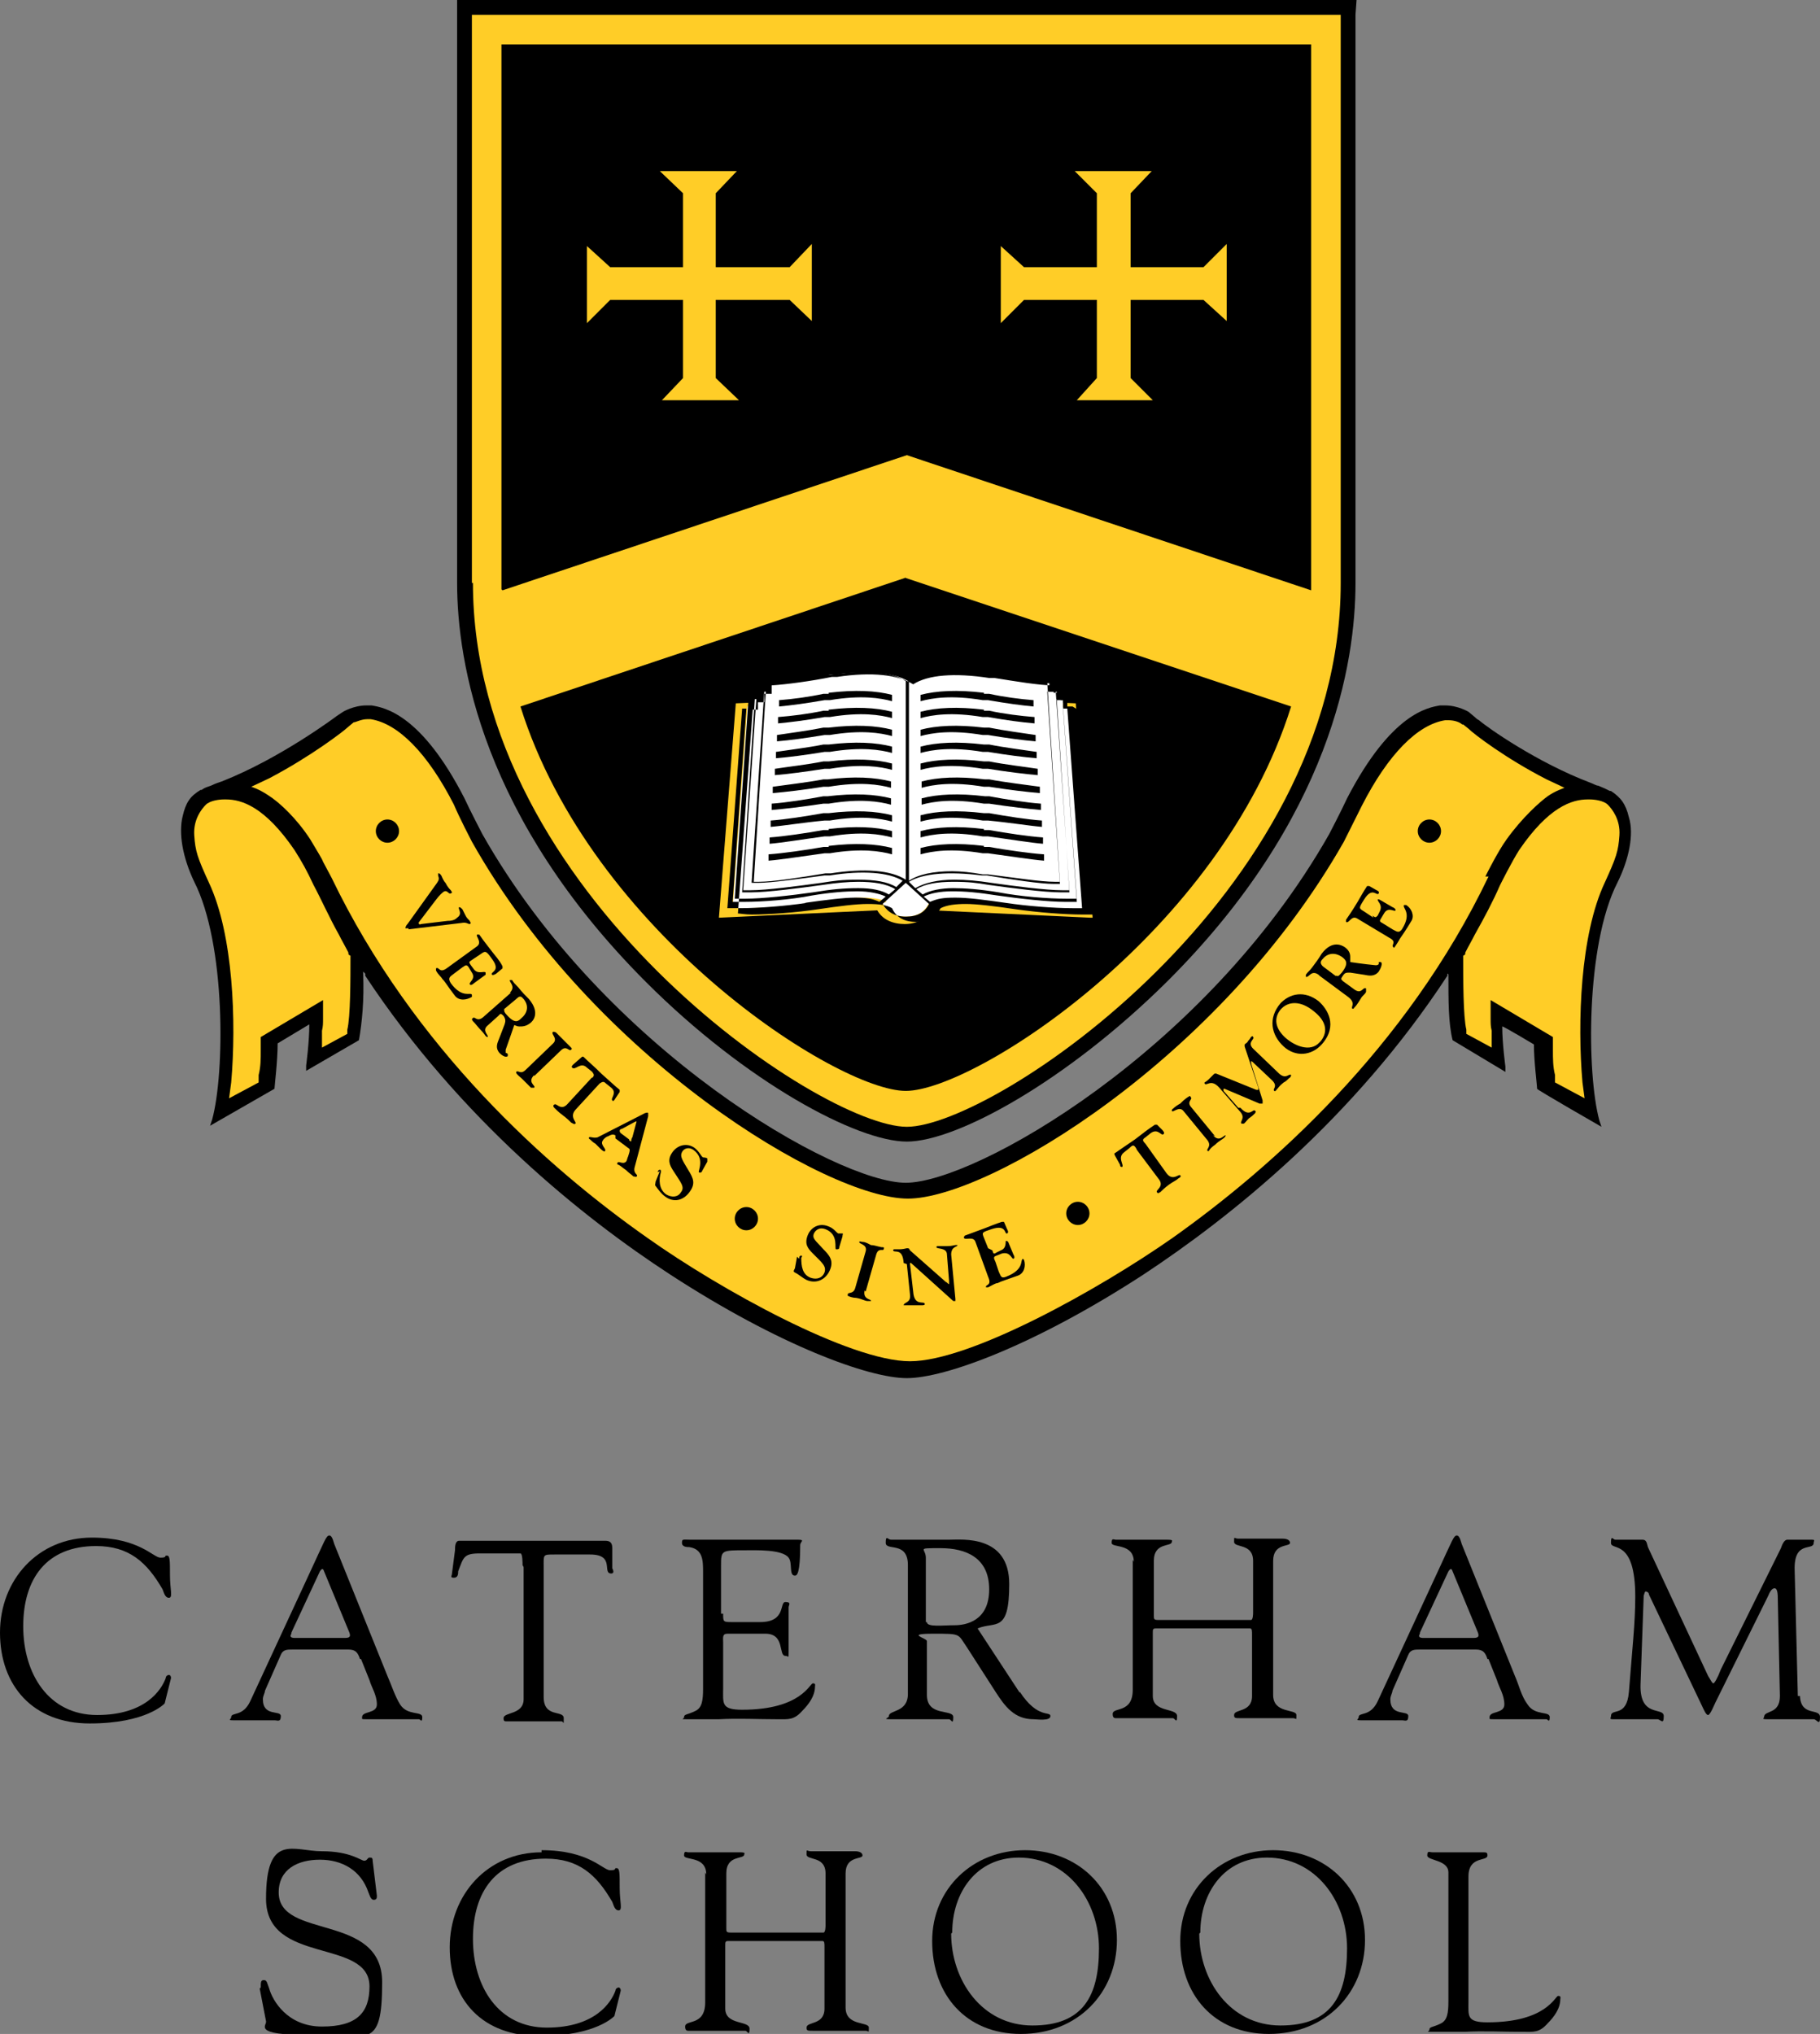
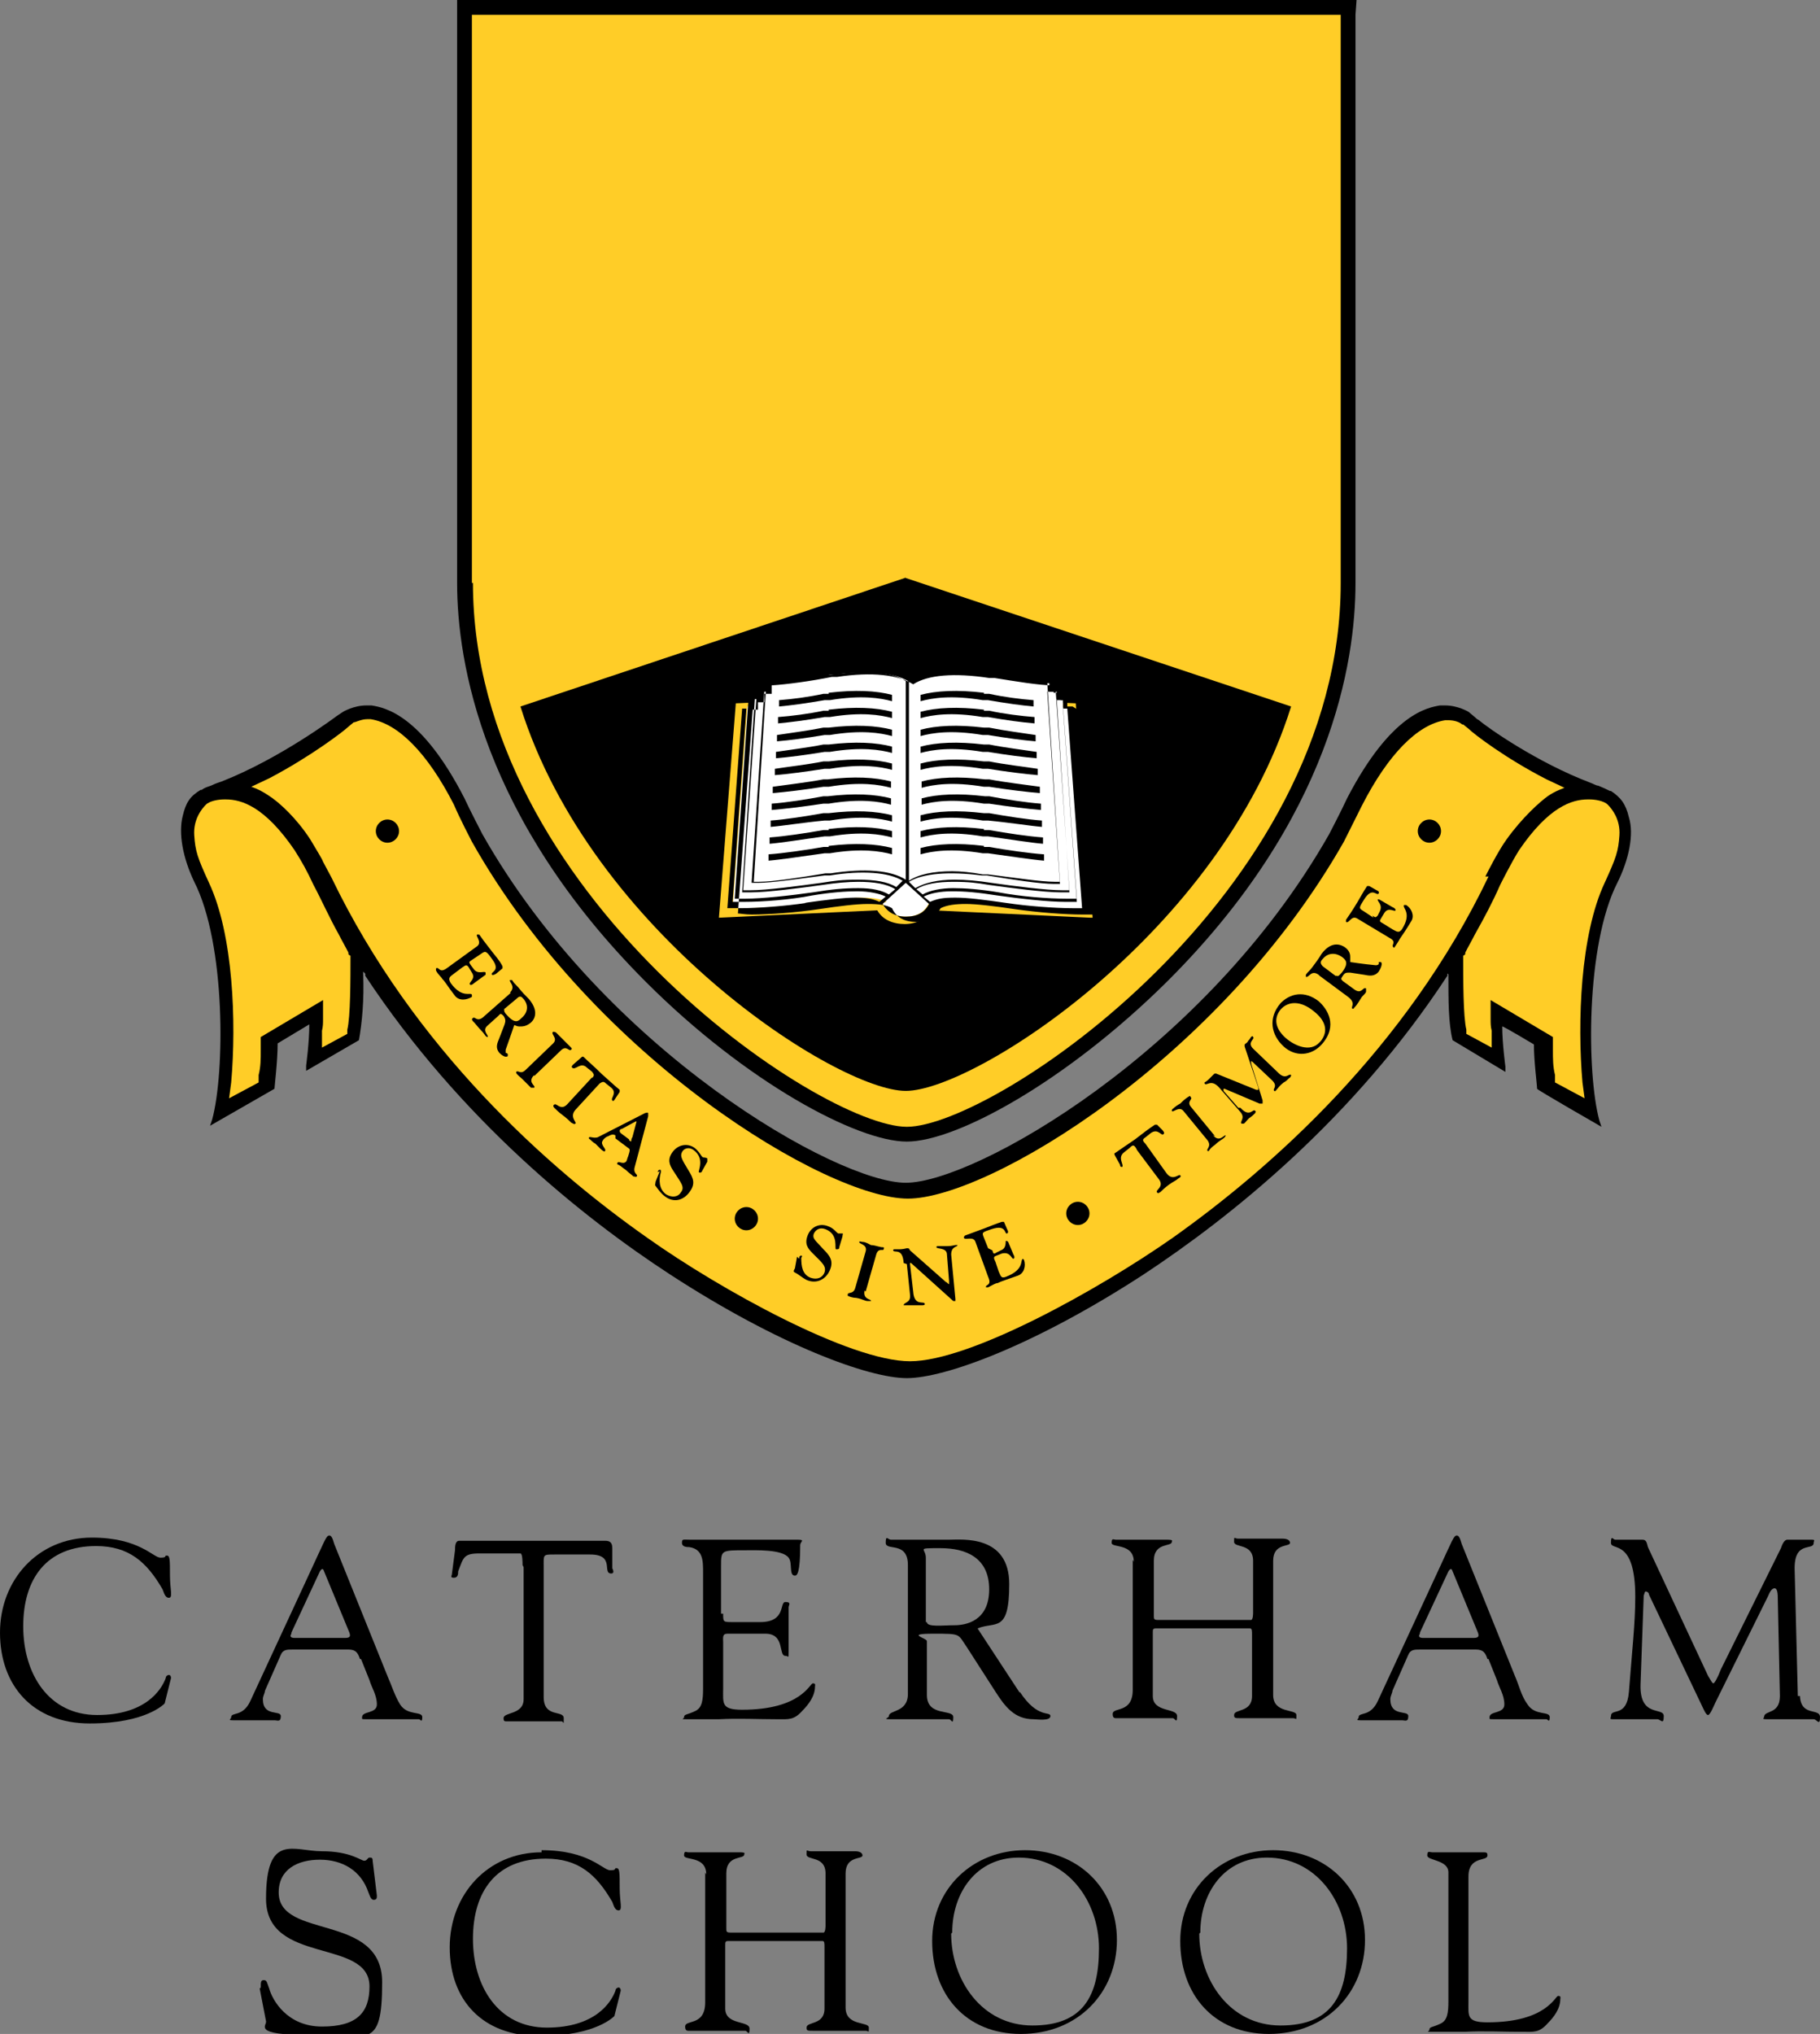
<svg xmlns="http://www.w3.org/2000/svg" id="Layer_1" version="1.1" viewBox="0 0 172.4 192.6">
  <rect x="0" y="0" width="172.4" height="192.6" fill="#808080" stroke="none" />
  <defs>
    <style>
      .st0 {
        fill: none;
      }

      .st1 {
        fill-rule: evenodd;
      }

      .st1, .st2 {
        fill: #ffcd27;
      }

      .st3 {
        clip-path: url(#clippath-17);
      }

      .st4 {
        clip-path: url(#clippath-19);
      }

      .st5 {
        clip-path: url(#clippath-11);
      }

      .st6 {
        clip-path: url(#clippath-16);
      }

      .st7 {
        clip-path: url(#clippath-18);
      }

      .st8 {
        clip-path: url(#clippath-10);
      }

      .st9 {
        clip-path: url(#clippath-15);
      }

      .st10 {
        clip-path: url(#clippath-13);
      }

      .st11 {
        clip-path: url(#clippath-14);
      }

      .st12 {
        clip-path: url(#clippath-12);
      }

      .st13 {
        clip-path: url(#clippath-61);
      }

      .st14 {
        clip-path: url(#clippath-67);
      }

      .st15 {
        clip-path: url(#clippath-60);
      }

      .st16 {
        clip-path: url(#clippath-65);
      }

      .st17 {
        clip-path: url(#clippath-62);
      }

      .st18 {
        clip-path: url(#clippath-64);
      }

      .st19 {
        clip-path: url(#clippath-66);
      }

      .st20 {
        clip-path: url(#clippath-63);
      }

      .st21 {
        clip-path: url(#clippath-50);
      }

      .st22 {
        clip-path: url(#clippath-55);
      }

      .st23 {
        clip-path: url(#clippath-52);
      }

      .st24 {
        clip-path: url(#clippath-57);
      }

      .st25 {
        clip-path: url(#clippath-54);
      }

      .st26 {
        clip-path: url(#clippath-56);
      }

      .st27 {
        clip-path: url(#clippath-53);
      }

      .st28 {
        clip-path: url(#clippath-51);
      }

      .st29 {
        clip-path: url(#clippath-58);
      }

      .st30 {
        clip-path: url(#clippath-59);
      }

      .st31 {
        clip-path: url(#clippath-31);
      }

      .st32 {
        clip-path: url(#clippath-32);
      }

      .st33 {
        clip-path: url(#clippath-33);
      }

      .st34 {
        clip-path: url(#clippath-34);
      }

      .st35 {
        clip-path: url(#clippath-35);
      }

      .st36 {
        clip-path: url(#clippath-39);
      }

      .st37 {
        clip-path: url(#clippath-30);
      }

      .st38 {
        clip-path: url(#clippath-36);
      }

      .st39 {
        clip-path: url(#clippath-37);
      }

      .st40 {
        clip-path: url(#clippath-38);
      }

      .st41 {
        clip-path: url(#clippath-27);
      }

      .st42 {
        clip-path: url(#clippath-29);
      }

      .st43 {
        clip-path: url(#clippath-26);
      }

      .st44 {
        clip-path: url(#clippath-28);
      }

      .st45 {
        clip-path: url(#clippath-20);
      }

      .st46 {
        clip-path: url(#clippath-21);
      }

      .st47 {
        clip-path: url(#clippath-22);
      }

      .st48 {
        clip-path: url(#clippath-23);
      }

      .st49 {
        clip-path: url(#clippath-24);
      }

      .st50 {
        clip-path: url(#clippath-25);
      }

      .st51 {
        clip-path: url(#clippath-41);
      }

      .st52 {
        clip-path: url(#clippath-42);
      }

      .st53 {
        clip-path: url(#clippath-43);
      }

      .st54 {
        clip-path: url(#clippath-44);
      }

      .st55 {
        clip-path: url(#clippath-45);
      }

      .st56 {
        clip-path: url(#clippath-49);
      }

      .st57 {
        clip-path: url(#clippath-40);
      }

      .st58 {
        clip-path: url(#clippath-46);
      }

      .st59 {
        clip-path: url(#clippath-47);
      }

      .st60 {
        clip-path: url(#clippath-48);
      }

      .st61 {
        clip-path: url(#clippath-1);
      }

      .st62 {
        clip-path: url(#clippath-3);
      }

      .st63 {
        clip-path: url(#clippath-4);
      }

      .st64 {
        clip-path: url(#clippath-2);
      }

      .st65 {
        clip-path: url(#clippath-7);
      }

      .st66 {
        clip-path: url(#clippath-6);
      }

      .st67 {
        clip-path: url(#clippath-9);
      }

      .st68 {
        clip-path: url(#clippath-8);
      }

      .st69 {
        clip-path: url(#clippath-5);
      }

      .st70 {
        fill: #fff;
      }

      .st71 {
        clip-path: url(#clippath);
      }
    </style>
    <clipPath id="clippath">
      <rect class="st0" y="0" width="172.4" height="192.6" />
    </clipPath>
    <clipPath id="clippath-1">
      <rect class="st0" y="0" width="172.4" height="192.6" />
    </clipPath>
    <clipPath id="clippath-2">
      <rect class="st0" y="0" width="172.4" height="192.6" />
    </clipPath>
    <clipPath id="clippath-3">
      <rect class="st0" y="0" width="172.4" height="192.6" />
    </clipPath>
    <clipPath id="clippath-4">
      <rect class="st0" y="0" width="172.4" height="192.6" />
    </clipPath>
    <clipPath id="clippath-5">
      <rect class="st0" y="0" width="172.4" height="192.6" />
    </clipPath>
    <clipPath id="clippath-6">
-       <rect class="st0" y="0" width="172.4" height="192.6" />
-     </clipPath>
+       </clipPath>
    <clipPath id="clippath-7">
      <rect class="st0" y="0" width="172.4" height="192.6" />
    </clipPath>
    <clipPath id="clippath-8">
      <rect class="st0" y="0" width="172.4" height="192.6" />
    </clipPath>
    <clipPath id="clippath-9">
      <rect class="st0" y="0" width="172.4" height="192.6" />
    </clipPath>
    <clipPath id="clippath-10">
      <rect class="st0" y="0" width="172.4" height="192.6" />
    </clipPath>
    <clipPath id="clippath-11">
      <rect class="st0" y="0" width="172.4" height="192.6" />
    </clipPath>
    <clipPath id="clippath-12">
      <rect class="st0" y="0" width="172.4" height="192.6" />
    </clipPath>
    <clipPath id="clippath-13">
      <rect class="st0" y="0" width="172.4" height="192.6" />
    </clipPath>
    <clipPath id="clippath-14">
      <rect class="st0" y="0" width="172.4" height="192.6" />
    </clipPath>
    <clipPath id="clippath-15">
      <rect class="st0" y="0" width="172.4" height="192.6" />
    </clipPath>
    <clipPath id="clippath-16">
      <rect class="st0" y="0" width="172.4" height="192.6" />
    </clipPath>
    <clipPath id="clippath-17">
      <rect class="st0" y="0" width="172.4" height="192.6" />
    </clipPath>
    <clipPath id="clippath-18">
      <rect class="st0" y="0" width="172.4" height="192.6" />
    </clipPath>
    <clipPath id="clippath-19">
      <rect class="st0" y="0" width="172.4" height="192.6" />
    </clipPath>
    <clipPath id="clippath-20">
      <rect class="st0" y="0" width="172.4" height="192.6" />
    </clipPath>
    <clipPath id="clippath-21">
      <rect class="st0" y="0" width="172.4" height="192.6" />
    </clipPath>
    <clipPath id="clippath-22">
      <rect class="st0" y="0" width="172.4" height="192.6" />
    </clipPath>
    <clipPath id="clippath-23">
      <rect class="st0" y="0" width="172.4" height="192.6" />
    </clipPath>
    <clipPath id="clippath-24">
      <rect class="st0" y="0" width="172.4" height="192.6" />
    </clipPath>
    <clipPath id="clippath-25">
      <rect class="st0" y="0" width="172.4" height="192.6" />
    </clipPath>
    <clipPath id="clippath-26">
      <rect class="st0" y="0" width="172.4" height="192.6" />
    </clipPath>
    <clipPath id="clippath-27">
      <rect class="st0" y="0" width="172.4" height="192.6" />
    </clipPath>
    <clipPath id="clippath-28">
      <rect class="st0" y="0" width="172.4" height="192.6" />
    </clipPath>
    <clipPath id="clippath-29">
      <rect class="st0" y="0" width="172.4" height="192.6" />
    </clipPath>
    <clipPath id="clippath-30">
      <rect class="st0" y="0" width="172.4" height="192.6" />
    </clipPath>
    <clipPath id="clippath-31">
      <rect class="st0" y="0" width="172.4" height="192.6" />
    </clipPath>
    <clipPath id="clippath-32">
      <rect class="st0" y="0" width="172.4" height="192.6" />
    </clipPath>
    <clipPath id="clippath-33">
      <rect class="st0" y="0" width="172.4" height="192.6" />
    </clipPath>
    <clipPath id="clippath-34">
      <rect class="st0" y="0" width="172.4" height="192.6" />
    </clipPath>
    <clipPath id="clippath-35">
      <rect class="st0" y="0" width="172.4" height="192.6" />
    </clipPath>
    <clipPath id="clippath-36">
      <rect class="st0" y="0" width="172.4" height="192.6" />
    </clipPath>
    <clipPath id="clippath-37">
      <rect class="st0" y="0" width="172.4" height="192.6" />
    </clipPath>
    <clipPath id="clippath-38">
      <rect class="st0" y="0" width="172.4" height="192.6" />
    </clipPath>
    <clipPath id="clippath-39">
      <rect class="st0" y="0" width="172.4" height="192.6" />
    </clipPath>
    <clipPath id="clippath-40">
      <rect class="st0" y="0" width="172.4" height="192.6" />
    </clipPath>
    <clipPath id="clippath-41">
      <rect class="st0" y="0" width="172.4" height="192.6" />
    </clipPath>
    <clipPath id="clippath-42">
      <rect class="st0" y="0" width="172.4" height="192.6" />
    </clipPath>
    <clipPath id="clippath-43">
      <rect class="st0" y="0" width="172.4" height="192.6" />
    </clipPath>
    <clipPath id="clippath-44">
      <rect class="st0" y="0" width="172.4" height="192.6" />
    </clipPath>
    <clipPath id="clippath-45">
      <rect class="st0" y="0" width="172.4" height="192.6" />
    </clipPath>
    <clipPath id="clippath-46">
      <rect class="st0" y="0" width="172.4" height="192.6" />
    </clipPath>
    <clipPath id="clippath-47">
      <rect class="st0" y="0" width="172.4" height="192.6" />
    </clipPath>
    <clipPath id="clippath-48">
      <rect class="st0" y="0" width="172.4" height="192.6" />
    </clipPath>
    <clipPath id="clippath-49">
      <rect class="st0" y="0" width="172.4" height="192.6" />
    </clipPath>
    <clipPath id="clippath-50">
      <rect class="st0" y="0" width="172.4" height="192.6" />
    </clipPath>
    <clipPath id="clippath-51">
      <rect class="st0" y="0" width="172.4" height="192.6" />
    </clipPath>
    <clipPath id="clippath-52">
      <rect class="st0" y="0" width="172.4" height="192.6" />
    </clipPath>
    <clipPath id="clippath-53">
      <rect class="st0" y="0" width="172.4" height="192.6" />
    </clipPath>
    <clipPath id="clippath-54">
      <rect class="st0" y="0" width="172.4" height="192.6" />
    </clipPath>
    <clipPath id="clippath-55">
      <rect class="st0" y="0" width="172.4" height="192.6" />
    </clipPath>
    <clipPath id="clippath-56">
      <rect class="st0" y="0" width="172.4" height="192.6" />
    </clipPath>
    <clipPath id="clippath-57">
      <rect class="st0" y="0" width="172.4" height="192.6" />
    </clipPath>
    <clipPath id="clippath-58">
      <rect class="st0" y="0" width="172.4" height="192.6" />
    </clipPath>
    <clipPath id="clippath-59">
      <rect class="st0" y="0" width="172.4" height="192.6" />
    </clipPath>
    <clipPath id="clippath-60">
      <rect class="st0" y="0" width="172.4" height="192.6" />
    </clipPath>
    <clipPath id="clippath-61">
      <rect class="st0" y="0" width="172.4" height="192.6" />
    </clipPath>
    <clipPath id="clippath-62">
      <rect class="st0" y="0" width="172.4" height="192.6" />
    </clipPath>
    <clipPath id="clippath-63">
      <rect class="st0" y="0" width="172.4" height="192.6" />
    </clipPath>
    <clipPath id="clippath-64">
      <rect class="st0" y="0" width="172.4" height="192.6" />
    </clipPath>
    <clipPath id="clippath-65">
      <rect class="st0" y="0" width="172.4" height="192.6" />
    </clipPath>
    <clipPath id="clippath-66">
      <rect class="st0" y="0" width="172.4" height="192.6" />
    </clipPath>
    <clipPath id="clippath-67">
      <rect class="st0" y="0" width="172.4" height="192.6" />
    </clipPath>
  </defs>
  <g class="st71">
    <path d="M34.6,92.2v.2c9,13.6,20.6,22.9,28.9,28.3,10.3,6.7,18.8,9.8,22.4,9.8s12.1-3.1,22.4-9.8c8.2-5.4,19.9-14.7,28.8-28.3v-.2c.1,0,.1.1.1.1,0,2.5,0,4.6.4,6.2h0c0,0,5,3,5,3v-.5c0,0-.3-2.2-.3-3.8h0c0-.1,3,1.7,3,1.7h0c0,1.6.3,3.8.3,4.2h0c0,.1,6.1,3.6,6.1,3.6l-.2-.6c-1.2-4.4-1.3-16.6,1.7-22.5,1.1-2.2,1.6-4.6,1.1-6.2-.3-1.3-.8-1.9-1.7-2.5,0,0,0,0-.1,0-.4-.2-.6-.3-1.1-.5-.2,0-.5-.2-.8-.3-5-1.9-9.7-5.2-10.5-5.9-.2-.1-.3-.2-.4-.3l-.6-.5s-1-.6-2.2-.6-.3,0-.5,0c-1.1.2-4.6.7-8.8,8.8-.5,1.1-1.7,3.4-1.7,3.4-11.7,20.6-33.6,33-40.1,33s-28.5-12.5-40.1-33c-.1-.2-1.2-2.3-1.7-3.4-4.1-8-7.6-8.6-8.8-8.8-.2,0-.3,0-.5,0-1.2,0-2.2.6-2.2.6l-.6.4s-5.3,4-10.9,6.2c-.3.1-.6.2-.8.3-.4.2-.7.2-1.1.5,0,0-.1,0-.1,0-1,.6-1.4,1.2-1.7,2.5-.4,1.6,0,3.9,1.1,6.2,3,5.9,2.9,18.1,1.7,22.5l-.2.6,6.1-3.5h0c0-.2.3-2.6.3-4.3h0s0,0,0,0l3-1.8h0c0,1.7-.3,3.9-.3,3.9v.5c0,0,5-2.9,5-2.9h0c.3-1.7.5-3.8.4-6.3v-.2Z" />
  </g>
  <g class="st61">
    <path class="st2" d="M140.7,83c.1-.2,1.2-2.4,2-3.5,1.5-2.1,3.2-3.6,3.9-4.1.7-.5,1.6-.8,1.6-.8l-1.7-.8c-3.9-2-6.9-4.3-7.4-4.8l-.5-.4h-.1c-.2-.2-.7-.4-1.3-.4s-.2,0-.3,0c-2.6.4-5.4,3.2-7.9,8.1-.6,1.2-1.7,3.4-1.7,3.4h0c-11.7,20.6-33.7,33.8-41.3,33.8s-29.7-13.2-41.3-33.8h0c0,0-1.2-2.3-1.7-3.5-2.5-4.9-5.3-7.7-7.9-8.1,0,0-.2,0-.3,0-.6,0-1.1.3-1.3.3l-.6.5c-.3.3-3.4,2.7-7.4,4.8l-1.7.8s.7.2,1.6.8c1.1.7,2.7,2.2,4,4.2.7,1.2,1.1,1.8,1.2,2.1l.8,1.5c7.8,16.2,20.5,27.5,29.9,34.1,6.9,4.9,19.2,11.7,24.9,11.7s17.9-6.8,24.9-11.7c9.3-6.6,22.1-17.9,29.9-34.2h0Z" />
  </g>
  <g class="st64">
    <path class="st2" d="M21.4,75.7c1.5,0,3.7.7,6.5,4.8.7,1.1,1.2,2,1.8,3.3.7,1.3,1.5,3.1,2.4,4.7.3.6.6,1.1.9,1.7,0,.2,0,.2.2.3,0,2.2,0,5.8-.3,7v.4c0,0-2.4,1.3-2.4,1.3v-1.6c.1-.4.1-.7.1-1.1v-1.8s-5.9,3.5-5.9,3.5v1.2c0,.9,0,1.6-.2,2.4v.7c0,0-2.8,1.5-2.8,1.5l.2-1.5c.5-5.7.2-14-2.1-18.9-1.1-2.4-1.3-3-1.4-4.5-.1-1.5.7-2.5,1.1-2.9.4-.4,1.3-.5,1.7-.5" />
  </g>
  <g class="st62">
    <path class="st2" d="M150.4,75.7c-1.5,0-3.7.7-6.5,4.8-.7,1.1-1.8,3.3-1.8,3.3-.7,1.6-1.5,3.1-2.4,4.7-.3.6-.6,1.1-.9,1.7,0,.2,0,.2-.2.3,0,2.2,0,5.8.3,7v.4c0,0,2.4,1.3,2.4,1.3v-1.6c-.1-.4-.1-.7-.1-1.1v-1.8s5.9,3.5,5.9,3.5v1.2c0,.9,0,1.6.2,2.4v.7c0,0,2.8,1.5,2.8,1.5l-.2-1.5c-.5-5.7-.2-14,2.1-18.9,1.1-2.4,1.3-3,1.4-4.5.1-1.5-.7-2.5-1.1-2.9-.4-.4-1.3-.5-1.7-.5" />
  </g>
  <g class="st63">
    <path d="M43.3,0v55.2c0,7.5,2.4,22.3,17.9,37.8,9.5,9.5,20,15.1,24.7,15.1s15.1-5.7,24.6-15.1c15.6-15.5,17.9-30.3,17.9-37.8V1.4S128.5,0,128.5,0H43.3Z" />
  </g>
  <g class="st69">
    <path class="st2" d="M44.8,55.2c0,29.4,32.9,51.5,41.1,51.5s41.1-22,41.1-51.5V1.4s-82.3,0-82.3,0v53.8Z" />
  </g>
  <g class="st66">
    <path d="M47.6,55.9l38.3-12.8,38.3,12.8c0-.2,0-.3,0-.5V4.2s-76.7,0-76.7,0v51.1c0,.2,0,.3,0,.5" />
  </g>
  <g class="st65">
    <path d="M85.8,54.7l-36.5,12.2c6.7,21.4,30,36.4,36.5,36.4s29.8-15,36.5-36.4l-36.6-12.2Z" />
  </g>
  <g class="st68">
    <path class="st2" d="M103.5,86.9l-1.6-20.3-16.1-.7h0s0,0,0,0h0s0,0,0,0l-16.1.7-1.6,20.3,15-.7c.5.9,1.5,1.3,2.6,1.3s2.1-.5,2.6-1.3l15,.7Z" />
  </g>
  <g class="st67">
    <path class="st70" d="M83.6,85.5h0s0,0,0,0c.4.8,1.2,1.3,2.2,1.3s1.8-.4,2.2-1.3h0s0,0,0,0c.6-.3,1.4-.4,2.4-.4s2.7.2,4.7.5c2,.3,4.6.5,6.3.5s1,0,1.2,0l-1.4-19.1c-.2,0-.4,0-.5,0h0s0-.7,0-.7c-.2,0-.4,0-.6,0h0s0-.8,0-.8c-.2,0-.4,0-.7,0h0s0-.8,0-.8c-1.4,0-3.7-.4-5.6-.7h-.5c-1-.2-2-.3-2.9-.3-1.9,0-3.3.3-4.2.9h0s0,0,0,0c-.9-.6-2.4-.9-4.2-.9s-1.9,0-2.9.2h-.5c-2,.4-4.2.7-5.7.8v.8c0,0-.1,0-.1,0-.2,0-.5,0-.7,0v.7c0,0-.1,0-.1,0-.2,0-.4,0-.6,0v.7c0,0-.1,0-.1,0-.2,0-.4,0-.5,0l-1.4,19.1c.2,0,.6,0,1.2,0,1.7,0,4.3-.2,6.3-.5,2-.3,3.6-.5,4.7-.5,1,0,1.8.1,2.4.4" />
  </g>
  <g class="st8">
    <path d="M93.2,77h.5c1.7.3,3.6.6,5,.7v.6c-1.2-.1-3-.4-5.1-.6h-.5c-3-.5-4.8-.2-5.9.1v-.6c1.5-.4,3.5-.5,6-.2" />
  </g>
  <g class="st5">
    <path d="M93.2,75.4h.5c1.6.3,3.5.6,4.9.7v.6c-1.2-.1-2.9-.3-4.9-.6h-.5c-3-.5-4.8-.2-5.9.1v-.6c1.5-.4,3.5-.5,6-.2" />
  </g>
  <g class="st12">
    <path d="M93.2,80.2h.5c1.7.3,3.8.6,5.2.7v.6c-1.2-.1-3.1-.4-5.3-.7h-.5c-3-.5-4.8-.2-5.9.1v-.6c1.5-.4,3.5-.5,6-.2" />
  </g>
  <g class="st10">
    <path d="M93.2,78.6h.5c1.7.3,3.7.6,5.1.7v.6c-1.2-.1-3-.4-5.2-.7h-.5c-3-.5-4.8-.2-5.9.1v-.6c1.5-.4,3.5-.5,6-.2" />
  </g>
  <g class="st11">
    <path d="M93.2,73.8h.5c1.6.3,3.4.5,4.8.7v.6c-1.2-.1-2.9-.3-4.8-.6h-.5c-3-.5-4.8-.2-5.9.1v-.6c1.5-.4,3.5-.5,6-.2" />
  </g>
  <g class="st9">
    <path d="M93.2,65.7h.5c1.4.3,2.9.5,4.2.6v.6c-1.1-.1-2.6-.3-4.3-.6h-.5c-3-.5-4.8-.2-5.9.1v-.6c1.5-.4,3.5-.5,6-.2" />
  </g>
  <g class="st6">
    <path d="M93.2,67.3h.5c1.4.3,3,.5,4.3.6v.6c-1.2-.1-2.7-.3-4.4-.6h-.5c-3-.5-4.8-.2-5.9.1v-.6c1.5-.4,3.5-.5,6-.2" />
  </g>
  <g class="st3">
    <path d="M93.2,68.9h.5c1.5.3,3.1.5,4.4.7v.6c-1.2-.1-2.7-.3-4.5-.6h-.5c-3-.5-4.8-.2-5.9.1v-.6c1.5-.4,3.5-.5,6-.2" />
  </g>
  <g class="st7">
    <path d="M93.2,72.1h.5c1.5.3,3.3.5,4.6.7v.6c-1.2-.1-2.8-.3-4.7-.6h-.5c-3-.5-4.8-.2-5.9.1v-.6c1.5-.4,3.5-.5,6-.2" />
  </g>
  <g class="st4">
    <path d="M93.2,70.5h.5c1.5.3,3.2.5,4.5.7v.6c-1.2-.1-2.8-.3-4.6-.6h-.5c-3-.5-4.8-.2-5.9.1v-.6c1.5-.4,3.5-.5,6-.2" />
  </g>
  <g class="st45">
    <path d="M78.5,77h-.5c-1.7.3-3.6.6-5,.7v.6c1.2-.1,3-.4,5.1-.6h.5c3-.5,4.8-.2,5.9.1v-.6c-1.5-.4-3.5-.5-6-.2" />
  </g>
  <g class="st46">
    <path d="M78.5,75.4h-.5c-1.6.3-3.5.6-4.9.7v.6c1.2-.1,2.9-.3,4.9-.6h.5c3-.5,4.8-.2,5.9.1v-.6c-1.5-.4-3.5-.5-6-.2" />
  </g>
  <g class="st47">
    <path d="M78.5,80.2h-.5c-1.7.3-3.8.6-5.2.7v.6c1.2-.1,3.1-.4,5.3-.7h.5c3-.5,4.8-.2,5.9.1v-.6c-1.5-.4-3.5-.5-6-.2" />
  </g>
  <g class="st48">
    <path d="M78.5,78.6h-.5c-1.7.3-3.7.6-5.1.7v.6c1.2-.1,3-.4,5.2-.7h.5c3-.5,4.8-.2,5.9.1v-.6c-1.5-.4-3.5-.5-6-.2" />
  </g>
  <g class="st49">
    <path d="M78.5,73.8h-.5c-1.6.3-3.4.5-4.8.7v.6c1.2-.1,2.9-.3,4.8-.6h.5c3-.5,4.8-.2,5.9.1v-.6c-1.5-.4-3.5-.5-6-.2" />
  </g>
  <g class="st50">
    <path d="M78.5,65.7h-.5c-1.4.3-2.9.5-4.2.6v.6c1.1-.1,2.6-.3,4.3-.6h.5c3-.5,4.8-.2,5.9.1v-.6c-1.5-.4-3.5-.5-6-.2" />
  </g>
  <g class="st43">
    <path d="M78.5,67.3h-.5c-1.4.3-3,.5-4.3.6v.6c1.1-.1,2.7-.3,4.4-.6h.5c3-.5,4.8-.2,5.9.1v-.6c-1.5-.4-3.5-.5-6-.2" />
  </g>
  <g class="st41">
    <path d="M78.5,68.9h-.5c-1.5.3-3.1.5-4.4.7v.6c1.2-.1,2.7-.3,4.5-.6h.5c3-.5,4.8-.2,5.9.1v-.6c-1.5-.4-3.5-.5-6-.2" />
  </g>
  <g class="st44">
    <path d="M78.5,72.1h-.5c-1.5.3-3.3.5-4.6.7v.6c1.2-.1,2.8-.3,4.7-.6h.5c3-.5,4.8-.2,5.9.1v-.6c-1.5-.4-3.5-.5-6-.2" />
  </g>
  <g class="st42">
    <path d="M78.5,70.5h-.5c-1.5.3-3.2.5-4.5.7v.6c1.2-.1,2.8-.3,4.6-.6h.5c3-.5,4.8-.2,5.9.1v-.6c-1.5-.4-3.5-.5-6-.2" />
  </g>
  <g class="st37">
    <path d="M101.6,66.9h0c0,0,0,0,0,0-.2,0-.4,0-.5,0v-.6s0,0,0,0h0c-.2,0-.4,0-.6,0v-.7s0,0,0,0h0c-.2,0-.4,0-.7,0v-.7s0,0,0,0h0c-1.4,0-3.7-.4-5.6-.7h-.5c-3.3-.5-5.8-.3-7.2.6-1.4-.9-3.9-1.2-7.2-.7h-.5c-2,.4-4.2.7-5.7.8h0s0,.8,0,.8c-.2,0-.5,0-.7,0h0s0,.8,0,.8c-.2,0-.4,0-.6,0h0s0,.7,0,.7c-.2,0-.4,0-.5,0h0s-1.4,19.3-1.4,19.3h0c.2,0,.7.1,1.3.1,1.7,0,4.3-.2,6.3-.5,2-.3,3.6-.5,4.7-.5s1.8.1,2.3.4c.4.9,1.2,1.3,2.3,1.3s2-.7,2.3-1.3c.6-.3,1.4-.4,2.4-.4s2.7.2,4.7.5c2.1.3,4.7.5,6.3.5s1.1,0,1.3,0h0s-1.4-19.2-1.4-19.2ZM100.7,66.2v.5s0,.2,0,.2l1.3,18.2c-.2,0-.5,0-1,0-1.7,0-4.3-.2-6.4-.6-1.8-.3-3.2-.4-4.3-.4s-2.2.2-2.9.6l-.6-.5c.8-.5,2-.7,3.5-.7s2.2.1,3.4.3c2.2.3,5.2.7,6.8.7s.6,0,.8,0h0s-1.2-18.3-1.2-18.3c.2,0,.3,0,.5,0M100,65.4l1.3,18.9c-.2,0-.4,0-.7,0-1.5,0-4.6-.4-6.7-.7-1.3-.2-2.4-.3-3.5-.3-1.6,0-2.8.3-3.7.8l-.6-.6c1.3-.8,3.8-1,6.9-.6h.5c2.4.4,5.1.8,6.3.8s.5,0,.6,0h0s-1.2-18.2-1.2-18.2c.2,0,.4,0,.6,0M86,64.5c1.3-.9,3.8-1.1,7.1-.7h.5c1.9.4,4.2.7,5.6.8l1.2,18.9c-.1,0-.3,0-.5,0-1.3,0-3.9-.4-6.3-.7h-.5c-1.1-.2-2.1-.3-2.9-.3-1.8,0-3.2.3-4.1.9v-18.8ZM72.6,64.6c1.4,0,3.6-.4,5.6-.7h.5c3.2-.5,5.7-.3,7.1.6v18.8c-1.4-.9-3.9-1.1-7.1-.6h-.5c-2.4.4-5,.8-6.3.8s-.3,0-.5,0l1.2-18.9ZM71.8,65.4c.2,0,.4,0,.6,0l-1.2,18.1h0c0,0,0,.1,0,.1.1,0,.3,0,.6,0,1.3,0,4-.4,6.3-.7h.5c3.1-.5,5.6-.3,6.9.5l-.6.6c-.8-.5-2-.7-3.6-.7s-2.2.1-3.5.3c-2.2.3-5.2.7-6.7.7s-.5,0-.7,0l1.3-18.9ZM71,66.2c.2,0,.3,0,.5,0l-1.2,18.3h0c.2,0,.4,0,.8,0,1.6,0,4.6-.4,6.8-.7,1.3-.2,2.4-.3,3.4-.3,1.5,0,2.7.2,3.5.7l-.6.5c-.7-.4-1.6-.6-2.9-.6s-2.5.1-4.3.4c-2.1.3-4.8.6-6.4.6s-.8,0-1,0l1.3-18.9ZM76.4,85.5c-2,.3-4.6.5-6.3.5s-.9,0-1.2,0l1.4-18.9c.1,0,.3,0,.4,0l-1.3,18.3h0c.2,0,.6,0,1.1,0,1.7,0,4.4-.2,6.4-.6,1.8-.3,3.2-.4,4.3-.4s2.1.2,2.7.5l-.6.5c-.6-.3-1.3-.4-2.3-.4s-2.7.2-4.8.5M85.8,86.8c-1.3,0-1.9-.7-2.2-1.2l2.2-2,2.2,2c-.4.8-1.1,1.2-2.2,1.2M101.6,86h0c-1.7,0-4.3-.2-6.3-.5-2.1-.3-3.6-.5-4.8-.5s-1.7.1-2.4.4l-.6-.5c.6-.3,1.5-.5,2.7-.5s2.4.1,4.3.4c2.1.3,4.8.6,6.4.6s.9,0,1.1,0h0s-1.3-18.3-1.3-18.3c.1,0,.3,0,.4,0l1.4,18.9c-.2,0-.6,0-1.1,0" />
  </g>
  <g class="st31">
    <polygon class="st1" points="67.8 25.3 67.8 18.3 69.8 16.2 62.5 16.2 64.7 18.3 64.7 25.3 57.8 25.3 55.6 23.3 55.6 30.6 57.8 28.4 64.7 28.4 64.7 35.8 62.7 37.9 70 37.9 67.8 35.8 67.8 28.4 74.8 28.4 76.9 30.4 76.9 23.1 74.8 25.3 67.8 25.3" />
  </g>
  <g class="st32">
    <polygon class="st1" points="107.1 25.3 107.1 18.3 109.1 16.2 101.8 16.2 103.9 18.3 103.9 25.3 97 25.3 94.8 23.3 94.8 30.6 97 28.4 103.9 28.4 103.9 35.8 102 37.9 109.2 37.9 107.1 35.8 107.1 28.4 114 28.4 116.2 30.4 116.2 23.1 114 25.3 107.1 25.3" />
  </g>
  <g class="st33">
    <path d="M8.7,145.6c4.5,0,5.8,1.9,6.5,1.9s.3-.2.6-.2.3.4.3,1.9c0,1.3.3,2.1-.1,2.1s-.5-.6-.6-.8c-1.5-2.6-3.2-4.1-6.3-4.1-4.7,0-6.9,3.1-6.9,7.6s2.4,8.4,7,8.4,6.1-2.4,6.5-3.5c0-.2.2-.3.3-.3s.2.1.2.3l-.6,2.4c0,0-1.7,1.9-7.1,1.9S0,159.6,0,154.6c0-5,3.6-9,8.7-9" />
  </g>
  <g class="st34">
    <path d="M34.1,157.1c-.2-.6-.4-.9-1.1-.9h-5.3c-.5,0-.9,0-1.1.5l-1.5,3.4c0,.2-.2.5-.2.8,0,1.7,1.7,1,1.7,1.6s-.3.4-.6.4c-.7,0-1.3,0-2,0s-1.3,0-1.9,0-.2-.1-.2-.3c0-.5,1.1,0,1.8-1.5l5.7-12.3c1.4-3,1.5-3.4,1.8-3.4s.4.7.5.9l5,12.4c.4.9.7,1.9,1.2,2.7.7,1.1,2.1.6,2.1,1.2s-.2.2-.3.2c-1,0-2,0-3,0s-1.3,0-1.9,0-.5,0-.5-.2c0-.6,1.4-.3,1.4-1.2s-.5-1.6-.7-2.3l-.8-2ZM27.6,154.7c-.2.3,0,.4.3.4h4.8c.5,0,.5-.2.4-.5l-2.4-5.8c-.1-.3-.2-.3-.4,0l-2.7,5.8Z" />
  </g>
  <g class="st35">
    <path d="M49.5,148.2c0-.2,0-1.1-.2-1.1h-3.9c-1.5,0-1.5.4-2,1.7,0,.2,0,.6-.4.6s-.2-.2-.2-.3l.3-2.3c0-.3,0-.9.4-.9,1.9,0,3.7,0,6.8,0s6.6,0,7,0,.7.1.7.7v1.9c.1.2.2.5-.1.5-.9,0,.4-1.8-2-1.8h-3.4c-1.1,0-1,0-1,1.2v12.3c0,2,1.9,1.2,1.9,2s0,.3-.2.3c-.6,0-1.3,0-1.9,0-2.7,0-3.2,0-3.3,0-.2,0-.3,0-.3-.3,0-.6,1.9-.3,1.9-1.8,0,0,0-12.5,0-12.5Z" />
  </g>
  <g class="st38">
    <path d="M68.5,152.8c0,.8,0,.8.9.8h2.6c2.5,0,1.8-1.9,2.4-1.9s.3.3.3.5c0,.8,0,1.7,0,2.4s0,1.3,0,1.9,0,.3-.3.3c-.7,0,0-2.1-1.9-2.1h-3.6c-.5,0-.4.4-.4.8v4.4c0,1.4-.2,2,1.8,2,5.6,0,6.4-2.5,6.7-2.5s.2.2.2.3c0,.9-.6,1.7-1.2,2.3-.8.9-1.3.8-2.4.8-1.8,0-3.7-.1-5.5,0-1,0-2,0-2.9,0s-.4,0-.4-.2c0-.3.3-.2,1.1-.6.6-.3.7-1,.7-2.1v-11c0-1.1,0-2.2-1.3-2.4-.2,0-.7,0-.7-.4s.1-.3.8-.3c4.5,0,5.8,0,6.8,0s2.7,0,3.4,0,.2.2.2.5c0,2.7-.3,2.9-.5,2.9-.6,0-.2-1.2-.6-1.7-.6-.8-3.1-.7-4.1-.7-2.3,0-2.3,0-2.3,1.5v4.5Z" />
  </g>
  <g class="st39">
    <path d="M96.6,160.2c1.7,2.6,2.9,1.8,2.9,2.3s-1.3.3-1.6.3c-1.8,0-2.7-1.2-3.6-2.6l-2.7-4.2c-.9-1.3-.5-1.3-3.2-1.3s-.6.4-.6.7v5.1c0,2.1,2.5,1.3,2.5,2.1s-.2.2-.4.2-.8,0-2.8,0-1.8,0-2.7,0-.2-.1-.2-.3c0-.6,1.8-.3,1.8-2.1v-12.2c0-2.3-2.1-1.3-2.1-2.1s.2-.3.5-.3c.4,0,.3,0,1.5,0s2.8,0,4,0,5.7-.5,5.7,4.2-1.3,3.5-3,4.2l4,6.1ZM87.8,153.6c0,.5,1.5.3,2.6.3s3.3-.4,3.3-3.4-2.2-3.9-4.6-3.9-1.4,0-1.4.9v6.1Z" />
  </g>
  <g class="st40">
    <path d="M107.4,147.9c0-1.8-2.1-1.3-2.1-1.8s.2-.3.4-.3c.9,0,1.8,0,2.6,0s1.5,0,2.2,0,.5.1.5.2c0,.5-1.7,0-1.7,1.8v5.2c0,.3,0,.4.4.4h8.8c.2,0,.2-.6.2-.7v-4.9c0-1.7-1.8-1.2-1.8-1.8s0-.3.4-.3c.8,0,2,0,2.5,0,.9,0,1.2,0,1.7,0s.7.2.7.4c0,.4-1.6,0-1.6,1.7v12.7c0,1.8,2.2,1.3,2.2,1.9s0,.3-.3.3c-.6,0-1.4,0-2.3,0-1.5,0-2.2,0-2.7,0s-.6,0-.6-.3c0-.6,1.7-.2,1.7-1.8v-5.8c0-.4,0-.6-.2-.6h-8.9c-.3,0-.3.1-.3.4v6c0,1.6,2.3,1.1,2.3,1.9s-.2.2-.4.2c-.3,0-2.1,0-3.3,0s-2,0-2.1,0c-.2,0-.3-.1-.3-.4,0-.7,1.9,0,1.9-2.3v-12.3Z" />
  </g>
  <g class="st36">
    <path d="M140.9,157.1c-.2-.6-.4-.9-1.1-.9h-5.3c-.5,0-.9,0-1.1.5l-1.5,3.4c0,.2-.2.5-.2.8,0,1.7,1.7,1,1.7,1.6s-.3.4-.6.4c-.7,0-1.3,0-2,0s-1.3,0-1.9,0-.2-.1-.2-.3c0-.5,1.1,0,1.8-1.5l5.7-12.3c1.4-3,1.5-3.4,1.8-3.4s.4.7.5.9l5,12.4c.4.9.6,1.9,1.2,2.7.7,1.1,2.1.6,2.1,1.2s-.2.2-.3.2c-1,0-2,0-3,0s-1.3,0-1.9,0-.5,0-.5-.2c0-.6,1.4-.3,1.4-1.2s-.5-1.6-.7-2.3l-.8-2ZM134.5,154.7c-.2.3,0,.4.3.4h4.8c.5,0,.5-.2.4-.5l-2.4-5.8c-.1-.3-.2-.3-.4,0l-2.7,5.8Z" />
  </g>
  <g class="st57">
    <path d="M170.5,160.6c.1,2,1.9,1.1,1.9,2s-.3.2-.6.2c-.5,0-1.3,0-2.3,0s-1.5,0-2.1,0-.3-.1-.3-.2c0-.7,1.5-.2,1.5-2l-.2-9.3c0-.6-.1-.9-.3-.9s-.4.2-.6.7l-5,10.1c-.1.2-.5,1.2-.7,1.2s-.4-.5-.5-.7l-5.1-10.7c0-.2-.2-.3-.3-.3s-.1.1-.2.4l-.3,8.4c-.1,3.2,2.2,2.1,2.2,3s-.3.3-.6.3-1.4,0-2.1,0c-1.2,0-1.7,0-2.1,0s-.2-.1-.2-.3c0-.8,1.5.2,1.7-2.3.3-3.9.6-6.5.6-9,0-5.6-2.3-4.3-2.3-5.1s.2-.3.4-.3c.4,0,.9,0,1.3,0s.9,0,1.3,0,.4.4.5.7l5.7,12.2c.3.5.4.7.5.7s.4-.5.7-1.3l5.7-11.5c.1-.3.3-.8.6-.8.2,0,1,0,1.1,0,.6,0,.8,0,1.2,0s.2.1.2.3c0,.8-1.9-.3-1.8,2.6l.3,11.9Z" />
  </g>
  <g class="st51">
    <path d="M24.7,188.2c0-.5,0-.7.3-.7s.3.3.5.8c.3,1.1,1.7,3.6,5,3.6s4.5-1.3,4.5-3.8c0-4.6-9.8-2-9.8-8.3s2.6-4.5,5.3-4.5,3.7.9,4,.9.3-.3.5-.3.3,0,.3.3l.4,3.3c0,.2,0,.4-.3.4s-.4-.5-.5-.7c-.7-2.1-2.5-3.1-4.6-3.1s-3.9.9-3.9,3.1c0,4.5,9.8,1.9,9.8,8.5s-1.4,5-6.9,5-4-.9-4.1-1.3l-.6-3.1Z" />
  </g>
  <g class="st52">
    <path d="M51.3,175.2c4.5,0,5.8,1.9,6.5,1.9s.3-.2.6-.2.3.4.3,1.9c0,1.3.3,2.1-.1,2.1s-.5-.6-.6-.8c-1.5-2.6-3.2-4.1-6.3-4.1-4.7,0-6.9,3.1-6.9,7.6s2.4,8.4,7,8.4,6.1-2.4,6.5-3.5c0-.2.2-.3.3-.3s.2.1.2.3l-.6,2.4c0,0-1.7,1.9-7.1,1.9s-8.5-3.4-8.5-8.4c0-5,3.6-9,8.7-9" />
  </g>
  <g class="st53">
    <path d="M66.9,177.5c0-1.8-2.1-1.3-2.1-1.8s.2-.3.4-.3c.9,0,1.8,0,2.6,0s1.5,0,2.2,0,.5.1.5.2c0,.5-1.7,0-1.7,1.8v5.2c0,.3,0,.4.4.4h8.8c.2,0,.2-.6.2-.7v-4.9c0-1.7-1.8-1.2-1.8-1.8s0-.3.4-.3c.8,0,2,0,2.5,0,.9,0,1.2,0,1.7,0s.7.2.7.4c0,.4-1.6,0-1.6,1.7v12.7c0,1.8,2.2,1.3,2.2,1.9s0,.3-.3.3c-.6,0-1.4,0-2.3,0-1.5,0-2.2,0-2.7,0s-.6,0-.6-.3c0-.6,1.7-.2,1.7-1.8v-5.8c0-.4,0-.6-.2-.6h-8.9c-.3,0-.3.1-.3.4v6c0,1.6,2.3,1.1,2.3,1.9s-.2.2-.4.2c-.3,0-2.1,0-3.3,0s-2,0-2.1,0c-.2,0-.3-.1-.3-.4,0-.7,1.9,0,1.9-2.3v-12.3Z" />
  </g>
  <g class="st54">
    <path d="M88.3,183.8c0-5,3.9-8.6,8.8-8.6s8.7,3.5,8.7,8.5-3.7,8.9-9.1,8.9c-5.2,0-8.4-3.7-8.4-8.8M90.1,183.1c0,4.4,2.9,8.7,7.7,8.7s6.3-2.8,6.3-7.3-3-8.6-7.6-8.6c-4,0-6.3,3.3-6.3,7.1" />
  </g>
  <g class="st55">
    <path d="M111.8,183.8c0-5,3.9-8.6,8.8-8.6s8.7,3.5,8.7,8.5-3.7,8.9-9.1,8.9c-5.2,0-8.4-3.7-8.4-8.8M113.6,183.1c0,4.4,2.9,8.7,7.7,8.7s6.3-2.8,6.3-7.3-3-8.6-7.6-8.6c-4,0-6.3,3.3-6.3,7.1" />
  </g>
  <g class="st58">
    <path d="M139.1,189.5c0,1.4-.2,2,1.8,2,5.6,0,6.4-2.5,6.7-2.5s.2.2.2.3c0,.9-.6,1.7-1.2,2.3-.8.9-1.3.8-2.4.8-1.8,0-3.7-.1-5.5,0-1,0-2,0-2.9,0s-.4,0-.4-.2c0-.3.3-.2,1.1-.6.6-.3.7-1,.7-2.1v-12.2c0-1.2-2-1.1-2-1.6s.2-.3.5-.3c.5,0,1.2,0,2.4,0s1.9,0,2.3,0,.5,0,.5.3c0,.6-1.8,0-1.8,2v11.7h0Z" />
  </g>
  <g class="st59">
-     <path d="M38.7,87.9c-.2,0-.3,0-.3,0,0,0,0-.2.2-.4l2.8-3.9c.2-.3.2-.4.1-.7,0,0,0-.1,0-.2.2,0,.2.1.3.2.1.2.2.5.4.7.2.4.4.6.5.7.1.2.2.2,0,.3-.2.1-.3-.3-.6-.2-.2.1-.5.4-.8.8l-1.6,2.1s-.1.1,0,.2.1,0,.2,0l2.5-.3c.6,0,.8-.2.9-.3.6-.4,0-.9.2-1,.1,0,.2.1.3.2.1.2.2.4.3.6.1.2.2.3.4.5,0,.1.2.2,0,.3-.2,0-.3-.2-.8-.1l-5,.6Z" />
-   </g>
+     </g>
  <g class="st60">
    <path d="M44.7,90.9c-.3.2-.3.2-.1.5l.3.4c.4.5,1,.1,1.1.3,0,0,0,.1,0,.2l-1.1.8c0,0-.3.3-.4.1-.1-.2.6-.5.2-1.1l-.3-.5c-.2-.3-.3-.2-.6,0l-.8.6c-.4.3-.6.4-.3.9,1.1,1.5,1.9.8,2,1.1,0,0,0,0,0,.2-.5.3-1.2.4-1.6-.1-.7-.9-.9-1.3-1.2-1.6-.1-.2-.4-.4-.6-.8,0,0,0-.1,0-.2.3-.2.3.5,1,0l2.9-2.1c.5-.4-.2-1,0-1.1,0,0,.1,0,.2,0,.2.3.5.7,1.2,1.6.3.4.7.8,1,1.4,0,0,0,.2,0,.2l-.6.5c0,0-.3.2-.4.1-.2-.3.9-.3,0-1.5-.5-.7-.6-.8-1-.5l-.9.6Z" />
  </g>
  <g class="st56">
    <path d="M48.3,94c.6-.6-.1-1,0-1.2,0,0,.1,0,.2,0,.2.3.2.3.6.7.3.4.7.8,1,1.1,1.1,1.3.4,2.1.1,2.3-.4.3-.7.3-1,.3-.3,0-.5-.2-.5-.1,0,0-.4,1.2-.8,2.3,0,.1,0,.2,0,.3,0,0,.1,0,.2.1,0,0,0,.1,0,.2-.2.2-.6-.1-.8-.3-.4-.5-.2-.9,0-1.4l.5-1.3c.1-.3.1-.5-.1-.8-.3-.3-.3-.2-.5,0l-1,.9c-.6.5.1.9,0,1.1,0,0-.1,0-.2-.1,0,0-.2-.3-.4-.5-.3-.3-.5-.6-.8-.9,0,0-.2-.2,0-.3.2-.2.4.5,1.1-.2l2.5-2.2ZM47.8,95.6c-.1.1,0,.3.2.5.8.9,1.1.6,1.4.3.6-.5.7-1.2.2-1.8-.2-.2-.3-.4-.7,0l-1.2,1Z" />
  </g>
  <g class="st21">
    <path d="M50.6,101.8c-.7.7.2,1,0,1.2,0,0-.1,0-.3,0-.2-.2-.4-.4-.8-.8-.2-.2-.5-.4-.6-.6,0,0,0,0,0-.1.2-.2.4.3.9-.2l2.6-2.5c.5-.5-.3-.9,0-1.1,0,0,.2,0,.3.1.2.2.4.4.6.6.2.2.4.4.7.7.2.2.2.2.1.3-.2.2-.4-.4-.9,0l-2.6,2.5Z" />
  </g>
  <g class="st28">
    <path d="M56.1,102.1c.2-.3.2-.3,0-.6l-.5-.4c-.6-.6-1.1.3-1.4,0-.1-.1,0-.2.1-.3l.8-.7c0,0,.1-.1.2,0,.5.5.9.8,1.7,1.6.8.7,1.2,1.1,1.7,1.5,0,0,0,.2,0,.2l-.4.6c0,0-.2.4-.3.2-.2-.2.5-.7-.1-1.2l-.5-.4c-.2-.2-.3-.2-.6,0l-2.3,2.5c-.6.7.2,1.2,0,1.3-.1.1-.2,0-.4-.1-.2-.2-.4-.4-.8-.7-.4-.3-.6-.5-.8-.7,0,0-.2-.2,0-.3.2-.2.6.6,1.2,0l2.4-2.6Z" />
  </g>
  <g class="st23">
    <path d="M58.3,107.5c-.1,0-.2-.2-.7.1-.1,0-.4.2-.5.4-.3.4.4.8.2,1,0,.1-.2,0-.4-.2-.2-.2-.3-.3-.5-.5-.2-.1-.4-.3-.5-.4,0,0-.2-.1-.1-.2.1-.1.4.1.8,0l4.5-2.3c.1,0,.2-.1.3,0,0,0,0,0,0,.3l-1.3,4.9c-.1.6.4.6.2.8,0,.1-.1,0-.3,0-.2-.2-.4-.3-.7-.6-.3-.2-.5-.4-.7-.5-.1,0-.2-.1-.1-.2.1-.2.5.2.8-.1.1-.1.1-.3.2-.5.2-.6.2-.7,0-.8l-1.2-.9ZM59.6,108c.1,0,.2.2.2,0,0,0,0-.2.1-.3l.4-1.5c0,0,0,0,0,0,0,0,0,0-.1,0l-1.3.7c0,0-.2,0-.2.2,0,0,0,.1.1.2l.8.6Z" />
  </g>
  <g class="st27">
-     <path d="M62.3,111c0-.1.1-.3.3-.2,0,0,0,.1,0,.2-.2.7-.2,1.6.5,2.1.5.3,1.1.3,1.4-.2.4-.5,0-.9-.7-2-.4-.6-.6-1.1-.1-1.8.5-.7,1.4-.9,2.1-.4.5.4.6.8.8.9,0,0,.3,0,.4.1,0,0,0,.1,0,.3l-.5.9c0,.1-.2.2-.3.1-.1-.1.6-1.3-.5-2.1-.4-.3-.9-.2-1.1.2s0,.7.6,1.7c.5.8.7,1.3.1,2.1-.6.8-1.5,1-2.3.4-.4-.3-.6-.6-.9-1-.1-.1,0-.2,0-.4l.4-1Z" />
+     <path d="M62.3,111c0-.1.1-.3.3-.2,0,0,0,.1,0,.2-.2.7-.2,1.6.5,2.1.5.3,1.1.3,1.4-.2.4-.5,0-.9-.7-2-.4-.6-.6-1.1-.1-1.8.5-.7,1.4-.9,2.1-.4.5.4.6.8.8.9,0,0,.3,0,.4.1,0,0,0,.1,0,.3l-.5.9c0,.1-.2.2-.3.1-.1-.1.6-1.3-.5-2.1-.4-.3-.9-.2-1.1.2s0,.7.6,1.7c.5.8.7,1.3.1,2.1-.6.8-1.5,1-2.3.4-.4-.3-.6-.6-.9-1-.1-.1,0-.2,0-.4l.4-1" />
  </g>
  <g class="st25">
    <path d="M107.6,108.7c-.2-.3-.3-.3-.6,0l-.5.4c-.7.5,0,1.2-.2,1.4-.1,0-.2,0-.2-.2l-.5-.9c0,0-.1-.2,0-.2.6-.4,1-.7,1.9-1.3.9-.7,1.3-1,1.9-1.4,0,0,.2,0,.2,0l.5.5c0,0,.3.3.1.4-.2.2-.5-.6-1.2-.1l-.5.4c-.3.2-.3.3,0,.6l2,2.8c.6.8,1.2,0,1.3.2.1.1,0,.2-.2.3-.2.2-.5.3-.9.6s-.6.5-.8.7c-.1,0-.2.2-.3,0-.2-.2.7-.5.2-1.2l-2.1-2.8Z" />
  </g>
  <g class="st22">
    <path d="M114.9,107.5c.6.7,1,0,1.2,0,0,0,0,.1-.1.2-.2.2-.5.3-.9.7-.3.2-.5.4-.6.6,0,0,0,0-.1,0-.2-.2.4-.4,0-1l-2.3-2.8c-.4-.5-1,.2-1.1,0,0,0,0-.2.1-.2.2-.2.5-.4.7-.5.2-.2.4-.4.7-.6.2-.1.2-.2.3,0,.2.2-.4.4,0,.9l2.3,2.8Z" />
  </g>
  <g class="st26">
    <path d="M117.5,104.9c.9,1,1.2,0,1.4.3,0,0,.1,0,0,.2-.2.2-.3.3-.6.5-.3.3-.4.5-.5.5,0,0-.1,0-.2,0-.2-.2.4-.5-.1-1.1l-2-2.3c-.8-.9-1.2-.1-1.4-.4,0,0,0-.1,0-.1,0,0,.2-.1.4-.3.1-.1.3-.3.5-.5,0,0,.1-.1.3,0l3.7,1.5c0,0,.1,0,.2,0,0,0,0-.2,0-.2l-1.3-3.9c0,0,0-.1,0-.2.1-.1.3-.2.3-.3,0,0,.2-.2.3-.4.1-.1.2-.1.2,0,.2.2-.6.5,0,1.1l2.4,2.3c.7.7,1,0,1.2.2,0,0,0,.2-.2.3-.2.2-.3.3-.5.4-.4.3-.5.5-.6.6-.1.1-.2.3-.3.2-.2-.2.4-.4-.2-1l-1.7-1.6c-.2-.2-.2-.2-.3-.2,0,0,0,.2.1.5l1,3.2c0,.1,0,.2,0,.3,0,0-.2,0-.3,0l-3.3-1.4s-.1,0-.1,0c0,0,0,.1,0,.2l1.4,1.6Z" />
  </g>
  <g class="st24">
    <path d="M121.2,95.1c1-1.1,2.4-1.3,3.7-.3.8.7,1.9,2.3.3,4.1-1,1.1-2.5,1.2-3.6.2-1.2-1.1-1.5-2.7-.3-4.1M125.1,98.6c.8-1,.4-2-.6-2.8-1.3-1.1-2.5-1-3.2-.2-.8,1-.3,2,.5,2.7.8.7,2.3,1.4,3.2.4" />
  </g>
  <g class="st29">
    <path d="M124.9,92.3c-.7-.5-.9.3-1.2.2,0,0,0-.1,0-.2.2-.3.3-.3.6-.7.3-.4.6-.8.9-1.3,1-1.3,1.9-.8,2.2-.6.4.3.5.6.5.9,0,.3,0,.5,0,.5,0,0,1.3.2,2.4.3.1,0,.2,0,.3-.1,0,0,0-.2,0-.2,0,0,.1,0,.2,0,.2.1,0,.6-.2.9-.4.5-.9.4-1.4.3l-1.3-.2c-.4,0-.5,0-.7.3-.2.3-.2.3,0,.5l1.1.8c.7.5.8-.3,1.1-.1,0,0,0,.1,0,.3,0,.1-.2.3-.4.5-.2.3-.4.7-.7,1,0,0-.1.2-.2.1-.2-.1.4-.5-.4-1.1l-2.7-2ZM126.6,92.4c.2.1.3-.1.5-.3.7-.9.4-1.2,0-1.5-.6-.4-1.3-.4-1.8.2-.2.2-.3.4,0,.7l1.2.9Z" />
  </g>
  <g class="st30">
    <path d="M130,86.7c.3.2.3.2.5,0l.2-.4c.3-.6-.2-.9-.2-1.1,0,0,0-.1.2,0l1.2.7c0,0,.3.1.3.3-.1.2-.7-.4-1.1.3l-.3.5c-.2.3,0,.3.3.5l.8.5c.4.2.6.4.9,0,1-1.6,0-2,.2-2.3,0,0,0,0,.2,0,.5.3.8,1,.5,1.5-.6,1-.9,1.4-1.1,1.7-.1.2-.3.5-.5.8,0,0-.1.1-.1,0-.3-.2.4-.5-.4-.9l-3-1.8c-.6-.4-.8.5-1.1.3,0,0,0-.1,0-.2.2-.3.5-.7,1.1-1.7.3-.5.5-.9.9-1.5,0,0,.1,0,.2,0l.7.4c0,0,.3.1.2.3-.2.3-.6-.7-1.4.6-.5.8-.5.8,0,1.1l.9.6Z" />
  </g>
  <g class="st15">
    <path d="M75.7,119.2c0-.1,0-.3.2-.3.1,0,.1.1,0,.2,0,.8.1,1.6.9,1.9.6.2,1.1,0,1.3-.5.2-.6-.2-.9-1.1-1.8-.5-.5-.8-.9-.5-1.7.3-.8,1.1-1.2,1.9-.9.6.2.8.6,1,.7,0,0,.3,0,.4,0,.1,0,0,.1,0,.3l-.3,1c0,.2-.1.2-.3.2-.2,0,.3-1.4-1-1.9-.5-.2-.9,0-1.1.4-.2.5.2.7.9,1.5.6.6,1,1.1.6,2-.4.9-1.3,1.3-2.2.9-.4-.2-.7-.5-1.1-.7-.2-.1-.1-.2,0-.4l.2-1.1Z" />
  </g>
  <g class="st13">
    <path d="M81.9,122.2c-.2.9.7.8.6,1,0,0,0,0-.3,0-.3,0-.5-.2-1.1-.3-.3,0-.6-.1-.8-.2,0,0,0,0,0-.1,0-.3.5,0,.7-.6l1-3.5c.2-.7-.7-.7-.6-.9,0-.1.2,0,.3,0,.3,0,.6.2.8.3.3,0,.5.1,1,.2.2,0,.3,0,.2.2,0,.2-.5-.2-.7.5l-1,3.5Z" />
  </g>
  <g class="st17">
    <path d="M85.6,119.6c-.1-1.5-.9-.9-1-1.2,0,0,0-.1.1-.1.1,0,.3,0,.4,0,.2,0,.4,0,.8-.1.2,0,.2,0,.3.2l3.4,3c.1,0,.2.2.3.2,0,0,0,0,0-.3l-.2-2.5c0-.7-1-.5-1-.7,0,0,0-.1.1-.1.1,0,.3,0,.9,0,.5,0,.7-.1.8-.1.1,0,.2,0,.2,0,0,.2-.6.1-.6.9l.4,4.2c0,.2,0,.2,0,.2-.1,0-.1,0-.2,0l-4-3.6c0,0-.1,0-.1,0,0,0,0,0,0,.1l.3,2.6c.1,1.5,1.1.8,1.1,1.2,0,.1-.2.1-.3.1-.4,0-.6,0-.9,0-.2,0-.4,0-.6,0,0,0-.2,0-.2,0,0-.3.7-.2.6-1l-.3-2.9Z" />
  </g>
  <g class="st20">
    <path d="M94,118.4c.1.3.1.4.4.2l.4-.2c.6-.2.4-.9.5-.9,0,0,.1,0,.2.1l.5,1.2c0,0,.2.3,0,.4-.2,0-.3-.7-1.1-.5l-.5.2c-.3.1-.3.2-.1.6l.3.9c.2.4.2.7.7.5,1.8-.7,1.3-1.6,1.6-1.7,0,0,0,0,.1.1.2.6,0,1.3-.6,1.5-1.1.4-1.5.5-1.9.7-.2,0-.5.2-.9.4,0,0-.1,0-.2,0-.1-.3.6-.1.2-1l-1.2-3.3c-.2-.6-1-.1-1.1-.4,0,0,0-.1.1-.2.3-.1.8-.3,1.9-.7.5-.2,1-.4,1.6-.6,0,0,.2,0,.2,0l.3.7c0,0,.2.3,0,.4-.3.1,0-.9-1.5-.4-.9.3-.9.3-.7.8l.4,1Z" />
  </g>
  <g class="st18">
    <path d="M37.8,78.7c0,.6-.5,1.1-1.1,1.1s-1.1-.5-1.1-1.1.5-1.1,1.1-1.1c.6,0,1.1.5,1.1,1.1" />
  </g>
  <g class="st16">
    <path d="M71.8,115.4c0,.6-.5,1.1-1.1,1.1s-1.1-.5-1.1-1.1.5-1.1,1.1-1.1,1.1.5,1.1,1.1" />
  </g>
  <g class="st19">
    <path d="M103.2,114.9c0,.6-.5,1.1-1.1,1.1s-1.1-.5-1.1-1.1.5-1.1,1.1-1.1,1.1.5,1.1,1.1" />
  </g>
  <g class="st14">
    <path d="M136.5,78.7c0,.6-.5,1.1-1.1,1.1s-1.1-.5-1.1-1.1.5-1.1,1.1-1.1c.6,0,1.1.5,1.1,1.1" />
  </g>
</svg>